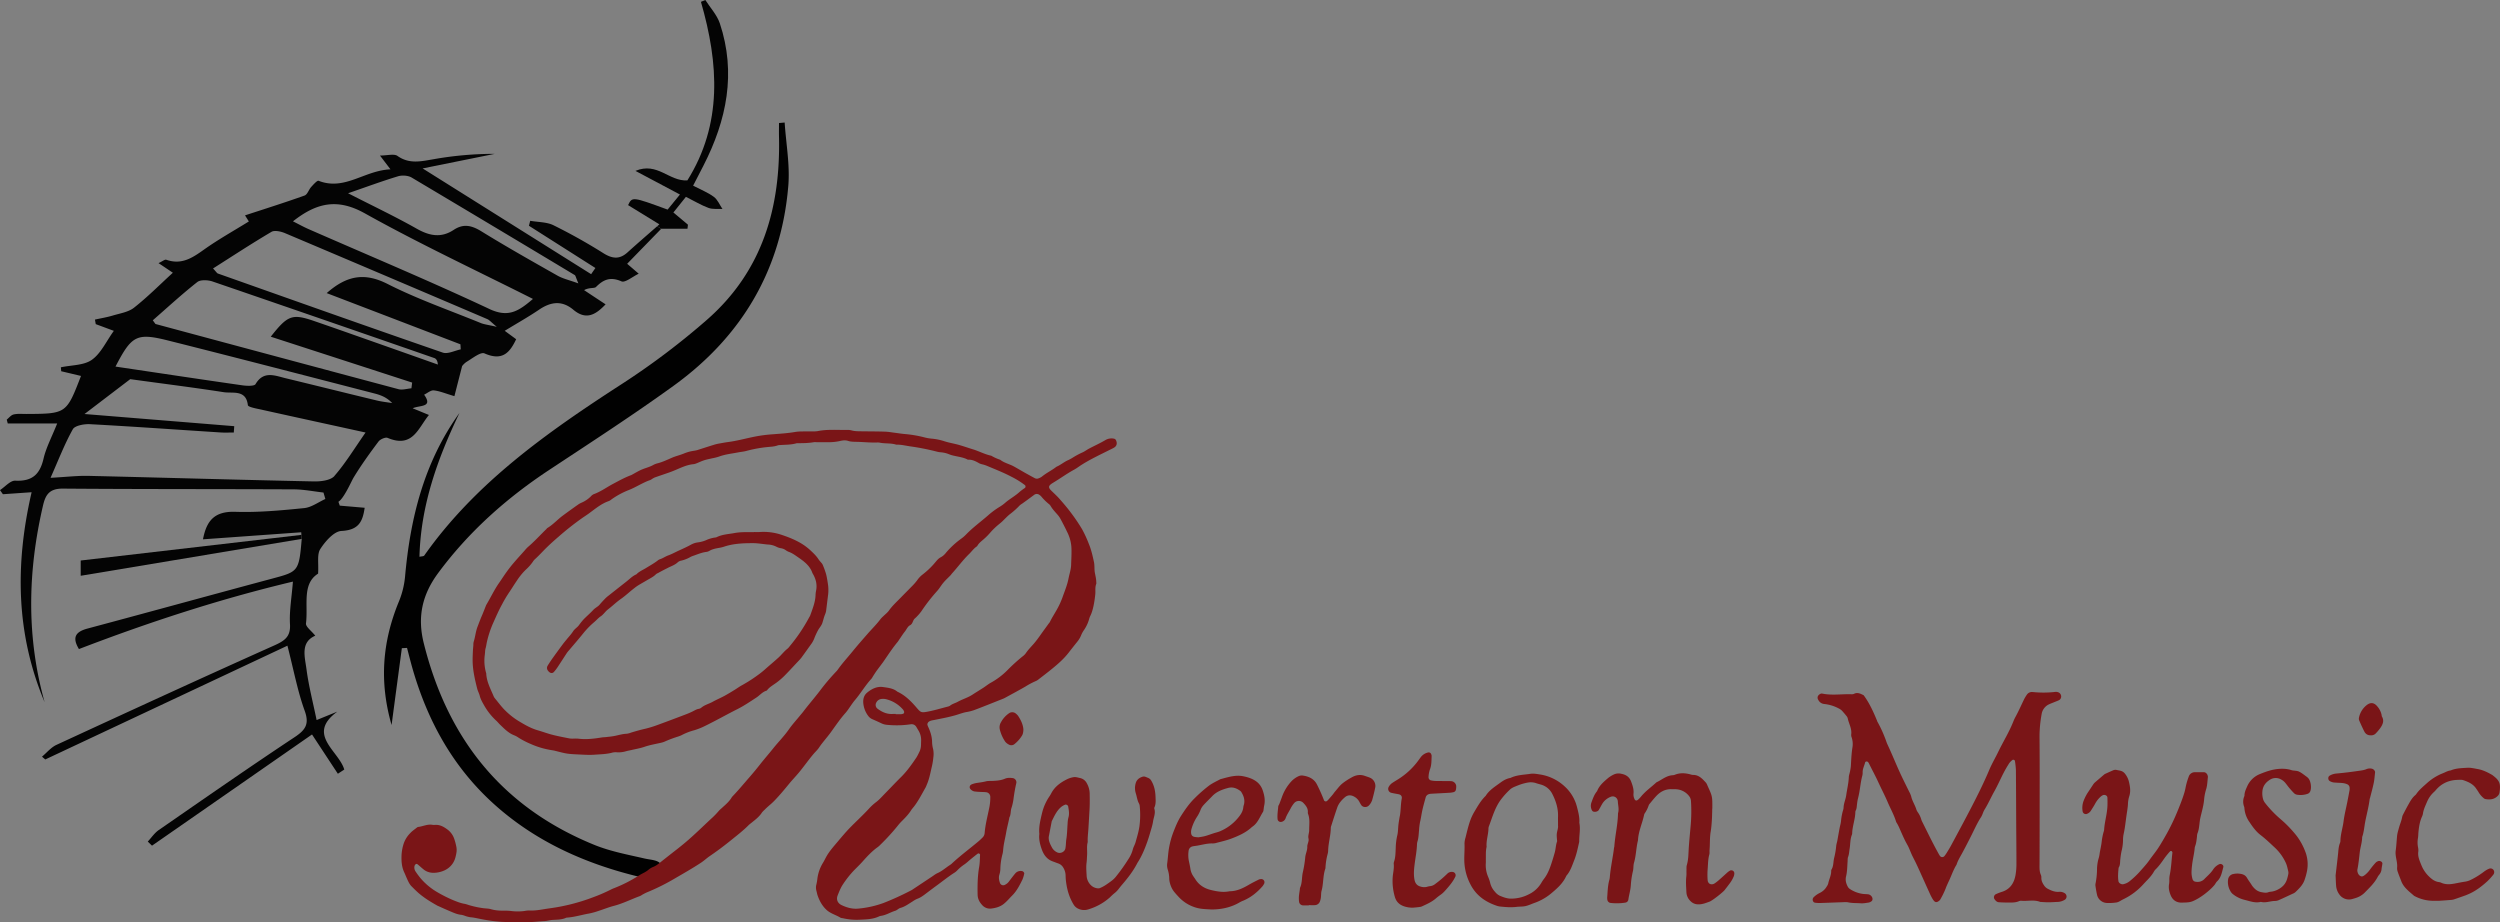
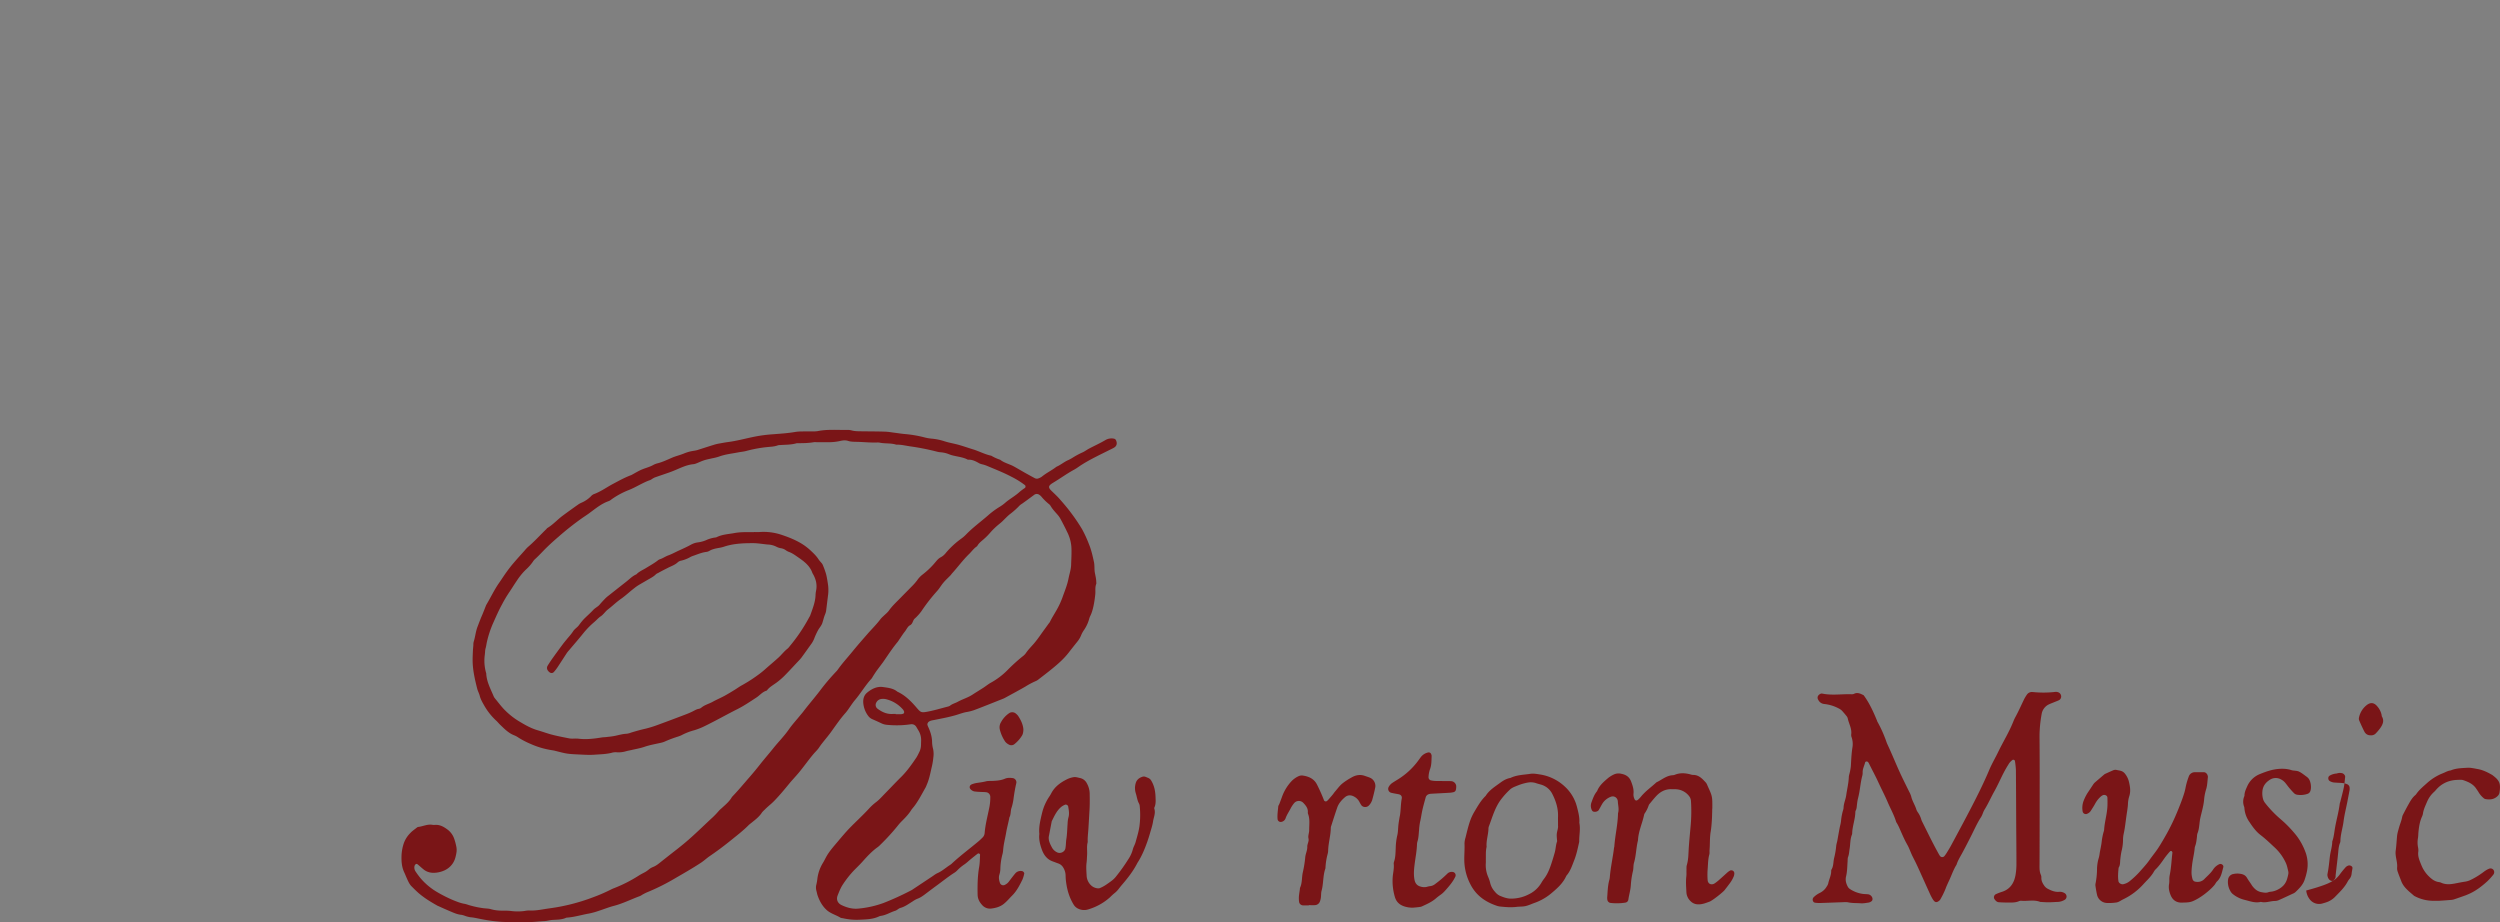
<svg xmlns="http://www.w3.org/2000/svg" id="Layer_1" data-name="Layer 1" viewBox="0 0 2839.84 1047.9">
  <rect x="0" y="0" width="2839.84" height="1047.9" fill="#808080" stroke="none" />
  <defs>
    <style>.cls-1{fill:none;}.cls-2{clip-path:url(#clip-path);}.cls-3{fill:#010101;}.cls-4{fill:#040404;}.cls-5{fill:#fff;}.cls-6{fill:#7a1517;}</style>
    <clipPath id="clip-path" transform="translate(-60.19 -73.3)">
-       <rect class="cls-1" x="60.06" y="73.3" width="896.22" height="996.71" />
-     </clipPath>
+       </clipPath>
  </defs>
  <g class="cls-2">
    <path class="cls-3" d="M951.52,212.49c1.54,23.94,6.11,48.11,4.14,71.81-7.78,93.8-51.5,170.22-130.24,227.17-46,33.26-93.78,64.19-141.24,95.55-49.07,32.39-91.82,70.64-126.3,117.27-18,24.39-23.77,49.59-16.37,79.39,26.34,106,86.59,185.59,193.63,229.27,18.13,7.42,38,11.13,57.38,15.58,9.39,2.13,22,1.47,18.83,14.19-1,4.07-16.33,8.64-23.51,6.92-63-15-120.4-40.89-167.85-84.17-46-42-74.06-93.79-90.88-151.6-2.38-8.16-4.39-16.41-6.56-24.61l-5.89.35c-3.76,28.08-7.5,56.13-11.65,87.23C490.76,847.42,494.67,802,513.15,757a98.63,98.63,0,0,0,7.11-28.16c5.91-66.55,21.39-130.16,61.85-186.43-24.85,51.75-44,104.87-45.44,163.36,2.22-.55,4.72-.42,5.44-1.41,58-82.32,139.48-139.92,224.17-194.67a843.39,843.39,0,0,0,96.81-73c63.83-55.77,83.82-128.39,82-208.19-.12-5.15,0-10.3,0-15.45,2.15-.2,4.33-.37,6.48-.55" transform="translate(-60.19 -73.3)" />
    <path class="cls-4" d="M880.94,310.69c-5.33-.31-11.14.55-15.89-1.19-8.26-3.05-15.89-7.7-25.7-12.6-4.49,5.62-8.88,11.09-14.23,17.77l16.52,13.87c-.18,1.54-.37,3.07-.53,4.62H811.29l-4.58-2.85c.81-.72,1.66-1.45,2.48-2.17l-35.53-21.83c4.65-9.67,4.65-9.67,44.9,5.08l14-17.13L782,267.41c25-10.48,38.13,12.09,59,10.81,40-63.86,35.73-132.64,15.41-202.84,1.69-.68,3.36-1.37,5-2.08,5.59,8.79,13.25,17,16.43,26.48,18.79,56.29,7.93,109.9-18.61,161.7-3.57,6.95-7.17,13.91-11.71,22.74,8.5,4.44,16.73,7.64,23.49,12.66,4.4,3.24,6.65,9.12,9.82,13.81" transform="translate(-60.19 -73.3)" />
    <path class="cls-4" d="M440,614c12.62-14.45,22.59-31,35.45-49.39-41.44-9.1-80.21-17.51-118.9-26.12-5.29-1.15-14.6-2.81-14.82-5-2-17.92-17.2-13.1-27.47-14.7C279,513.31,243.54,508.92,208.13,504L156.2,543.59q85,6.9,170.08,13.82c-.16,2.39-.35,4.79-.51,7.19-5,0-10.11.28-15.11-.06-49.42-3.16-98.83-6.72-148.27-9.39-6.59-.38-17.14,1.61-19.46,5.73-9.4,16.81-16.3,34.89-25.33,55.2,17.58-.94,30.55-2.53,43.46-2.21,85.24,2,170.48,4.52,255.72,6.3,7.9.18,19-1.24,23.26-6.13m65.64-82.89c-5.72-6.12-12.41-8.91-19.41-10.72C408.13,500.24,330,479.94,251.72,460.24c-36.35-9.16-41.9-6.06-60.33,29.47,49.13,7.31,96.55,14.49,144,21.28,5,.73,13.65,1.09,15.07-1.35,9.15-15.53,22-9.65,34.32-6.66,34.58,8.33,69.1,17,103.7,25.31,5.61,1.34,11.43,1.93,17.17,2.86m51.93-43.7c-.35-4.49-1.94-6.72-4.09-7.45q-125.88-43.75-252-87c-5.14-1.74-13.62-2.14-17.2.69-17.61,13.88-34.06,29.07-50.56,43.46,2.49,3.22,2.79,4.09,3.29,4.23q137.85,37.15,275.81,74c4.46,1.18,9.8-.59,14.72-1,.27-2.16.53-4.35.8-6.51-52.85-17.17-105.7-34.29-160.59-52.11,19.47-24.73,24.43-26.34,49.68-17.66q22.29,7.68,44.52,15.54,47.82,16.83,95.6,33.77m66.93-42.89c-6.76-5.59-8.43-7.73-10.67-8.7Q499,386.83,384,338.17c-4.61-1.95-11.88-3.57-15.42-1.51-22.37,13.17-44,27.4-66.4,41.6,3.74,3.95,4.43,5.35,5.51,5.74,85.09,30.12,170.15,60.37,255.52,89.84,5.58,1.93,13.52-2.3,20.36-3.68-.12-1.9-.24-3.83-.36-5.75l-151.9-58.16c23-20.28,43.24-23.53,69.25-10.33,33.9,17.19,70.32,29.86,105.75,44.32,3.81,1.56,8.14,2,18.23,4.32M616,424.25c21.71,10.2,33.32,2.54,49.59-11.38-65.16-32.82-129.34-62.79-190.82-97.14-31.17-17.42-54.78-12.31-81.79,9,6.72,3.36,12,6.31,17.48,8.72,68.62,30.08,137.84,59,205.54,90.78m101.16-29.08c-3-7.09-3.17-8.82-4.08-9.37Q620.57,330.17,527.83,275c-4-2.38-10.84-2.85-15.43-1.47-17.48,5.27-34.62,11.63-56.82,19.29,29.06,14.88,54.1,26.76,78.06,40.31,14.45,8.19,27.72,10.69,41.88,1.33,11.36-7.53,20.83-5,31.86,1.85,28.3,17.43,57.33,33.83,86.33,50.22,5.92,3.34,12.93,4.87,23.46,8.68m89.54-64.85,4.57,2.84c-11.56,11.85-24.55,25.22-38.69,39.75,3.8,3.26,7.61,6.52,13.12,11.26-7,3.36-15.45,10.5-19.53,8.71-12.65-5.52-20.54-2.13-29,6.39-1.87,1.84-7.55.27-13.52,3.55C731.41,408,739.2,413.17,748.1,419c-11.23,11.82-22.05,18.38-36.65,6.13-12.86-10.77-25.5-9.09-38.78-.13-12.26,8.29-25.26,15.6-39.16,24.08,5.15,3.77,8.83,6.48,13,9.56-7.15,15.13-15.57,25.11-36,16.08-4.29-1.88-13.57,5.54-20,9.42-3.61,2.21-6.17,6-5.46,5.26-3.35,13.07-5.84,22.82-8.69,33.9-10.51-3.09-16.87-5.89-23.49-6.54-3.41-.33-7.25,3.14-10.92,4.89,10.57,14.78-5,11.71-13,15.43l18.48,7.61c-12.34,15-18.4,38.07-47,26-2.42-1-8.34,1.59-10.27,4.13-10,13.31-19.74,26.84-28.34,41-2.33,3.83-10.75,23.4-17.21,27.47.51,1.45,1,2.9,1.54,4.38l28.28,2.43c-2.27,15.62-6.65,25.33-26.37,26.33-8.58.43-18.44,11.87-24,20.49-4,6.2-1.75,16-2.54,28-18.55,11.6-11.14,35.68-13.75,56.49-.48,3.81,6.14,8.43,10.54,14-17.15,7.49-11.82,23.93-9.92,38.42,2.46,18.69,7.3,37.11,11.45,57.41l23.53-9.59c-35.6,26,1.75,44.53,7.89,65.81q-3.64,2.37-7.27,4.77c-9.25-14-18.48-28.08-29.37-44.62q-91.08,63.31-181.77,126.32c-1.59-1.56-3.2-3.11-4.8-4.65,4.17-4.46,7.64-9.78,12.57-13.17C291.84,980.65,343,945.05,394.91,910.63c12.78-8.45,16.73-15.21,11.35-30.06-8-22.1-12.28-45.44-19.57-73.82L111.6,936c-1.24-1.06-2.46-2.12-3.7-3.17,5.46-4.56,10.2-10.54,16.51-13.45,82.31-38,164.71-75.93,247.54-113,12.11-5.42,18.44-10.23,17.65-24-.87-14.84,1.86-29.87,3.33-48.42C308.8,754,228.84,780.29,149.86,810.59c-7.87-13.06-4.16-19.57,9.8-23.31,70.24-18.78,140.28-38.1,210.5-56.93,29-7.77,29.65-8.09,32.77-44.91l-.58-4.51.21,0-.18-3-111.62,8c4-20.8,12.68-32,36.66-31.25,26.05.88,52.32-1.6,78.3-4.21,8.3-.82,16.06-6.76,24.06-10.36-.73-2.44-1.42-4.87-2.13-7.32-11.22-1.25-22.43-3.56-33.64-3.61-87.42-.42-174.84-.14-262.24-.85-15.32-.11-19.8,6.73-22.7,19.17-17.39,74.7-19,149.1,1.8,223.41C78.52,794,77,715.17,96.11,632.44L63.5,634.71q-1.65-2.34-3.31-4.67C66,626.24,72,619,77.6,619.31c19.86,1,28.06-7.87,32.07-25.11,2.92-12.5,9.27-24.27,15.47-39.85H69c-.38-1.46-.75-2.93-1.15-4.39,2.58-2.05,4.89-5.18,7.84-5.86,4.56-1.07,9.56-.54,14.37-.56,45.55-.24,45.55-.24,62.15-43.2L129.72,495c-.12-1.5-.26-3-.38-4.46,11.92-2.57,26.23-2.12,35.17-8.5,10.42-7.39,16.16-20.71,25-32.92-7.56-2.79-14-5.21-20.54-7.61q-.47-2.57-.93-5.17c6.71-1.5,13.56-2.59,20.11-4.56,8.29-2.5,17.89-3.93,24.23-8.92,15.27-12,29-25.88,44.17-39.75-6.16-4.13-10.23-6.88-16.27-10.92,4.43-2,7.17-4.41,8.79-3.84,17.41,6.16,29.73-2.19,42.8-11.49,15.94-11.35,33.22-21,51-32-2.09-3.32-4.18-6.64-4.34-6.92,23-7.53,45.48-14.61,67.63-22.53,3.29-1.18,4.72-6.62,7.48-9.69,2.53-2.77,6.88-7.66,8.42-7.06,29.71,11.62,51.82-11.75,81.69-13L491.83,250c8.16,0,16-2.31,19.89.43,13.46,9.54,26.77,6.13,41.13,3.71a393.23,393.23,0,0,1,69.33-6.07c-25.6,5.18-51.21,10.35-81.91,16.54L731.69,384.74c1.6-2.34,3.22-4.66,4.85-7l-75.52-48c.49-1.86,1-3.74,1.46-5.62,8.85,1.57,18.68,1.3,26.33,5A633.83,633.83,0,0,1,745.73,361c10.19,6.36,18.34,7.08,27.27-1,10.58-9.57,21.37-18.89,33.71-29.69" transform="translate(-60.19 -73.3)" />
    <path class="cls-5" d="M486.27,520.43" transform="translate(-60.19 -73.3)" />
    <path class="cls-4" d="M402.35,680.93l.58,4.52c-84.27,14-167.26,27.91-251.07,41.89V710q125.29-14.57,250.49-29.08" transform="translate(-60.19 -73.3)" />
  </g>
  <path class="cls-6" d="M1222.71,902.29c-.17,2.26-.34,4.52-1.58,6.57a37.4,37.4,0,0,1-8.49,9.62,5.55,5.55,0,0,1-6.46.6,12.63,12.63,0,0,1-4-3.13,41.94,41.94,0,0,1-6.26-14,11,11,0,0,1,1.33-8.25,28.94,28.94,0,0,1,9.08-10.14,6.31,6.31,0,0,1,7.93.43,13.19,13.19,0,0,1,2.4,2.44c2.86,4.33,5.19,8.9,5.91,14.13C1222.63,901.12,1222.66,901.69,1222.71,902.29Z" transform="translate(-60.19 -73.3)" />
  <path class="cls-6" d="M2753.1,908.55a7.41,7.41,0,0,1-7-3.95c-2.24-4.32-4.23-8.77-6.15-13.24a5.8,5.8,0,0,1,0-3.38,24.18,24.18,0,0,1,8.52-13.61c3.72-3,8-3.68,12.09,1.23a21.63,21.63,0,0,1,5,9.87,5.29,5.29,0,0,0,.3,1.69c2.81,4.68,1.1,8.87-1.56,12.79a54,54,0,0,1-5.52,6.58A7,7,0,0,1,2753.1,908.55Z" transform="translate(-60.19 -73.3)" />
  <path class="cls-6" d="M917,677.65c2,0,4,.13,6,0a63.69,63.69,0,0,1,24.71,3.08c12,4,23.65,8.87,33.16,17.81,3.39,3.18,6.69,6.26,9.17,10.21a48,48,0,0,0,3.29,4,8.4,8.4,0,0,1,1.43,2.15,98.05,98.05,0,0,1,3.8,10.53c.85,3.31,1.4,6.74,1.92,10.12a46.22,46.22,0,0,1,.45,12.91c-.82,6.26-1.53,12.53-2.34,18.8a16.57,16.57,0,0,1-1.25,4.12c-1.31,3.2-2,6.61-3.12,9.85-1,2.9-3.36,5.31-4.84,8.09a74.61,74.61,0,0,0-4.31,9.41,28.17,28.17,0,0,1-3.81,6.72c-3.52,4.9-7,9.84-10.57,14.72a43,43,0,0,1-3.4,3.87c-5.33,5.66-10.57,11.39-16,16.9a79.41,79.41,0,0,1-9.14,7.84c-3.68,2.73-7.8,4.88-10.66,8.63a1.49,1.49,0,0,1-.69.49c-4.6,1.38-7.51,5.22-11.32,7.71-7.23,4.72-14.42,9.62-22.11,13.46-9.27,4.63-18.3,9.69-27.51,14.41-3.08,1.57-6.14,3.17-9.25,4.67a75.1,75.1,0,0,1-12,4.72,66.94,66.94,0,0,0-12.89,4.87,29.08,29.08,0,0,1-5.56,2.33,136.59,136.59,0,0,0-15.32,5.8,28.94,28.94,0,0,1-5,1.43c-5.88,1.31-11.8,2.35-17.56,4.33-4.86,1.68-10,2.51-15,3.69-2,.46-4,.77-5.9,1.32a29.71,29.71,0,0,1-10.23,1.24,15.78,15.78,0,0,0-5.14.28c-6.73,1.9-13.69,1.92-20.55,2.44-6,.45-12.06,0-18.09-.28-12.71-.58-13.53-.77-26.33-4.07-1.39-.36-2.82-.6-4.24-.82a94.13,94.13,0,0,1-23.86-7.08,96.14,96.14,0,0,1-13.75-7.11,23.61,23.61,0,0,0-4.51-2.53c-6.74-2.46-11.5-7.52-16.49-12.27-1.46-1.39-2.7-3-4.17-4.37a71.43,71.43,0,0,1-13.89-17.52c-2-3.51-4-6.93-5-10.92-.7-2.77-2.19-5.35-2.89-8.12-2.53-10-4.89-20.13-5.15-30.54-.1-4,.12-8.05.28-12.07.09-2.29.36-4.58.54-6.87a14.86,14.86,0,0,1,.28-3.43c1.88-5.73,2.27-11.81,4.49-17.5,1.56-4,3-8.05,4.73-12s3.24-8,4.84-12a6.15,6.15,0,0,1,.37-.78c4.88-8.14,8.89-16.79,14.31-24.62,3-4.26,5.75-8.63,8.79-12.81q4-5.57,8.52-10.81c3.89-4.59,8-9,12-13.53a37.34,37.34,0,0,1,3.53-3.79c7.46-6.34,14-13.63,21-20.4.41-.39.69-1,1.16-1.26,6.5-3.84,11.45-9.57,17.43-14s12.08-8.79,18.18-13.1a29,29,0,0,1,3.81-1.94,34.22,34.22,0,0,0,9.92-6.8,9.64,9.64,0,0,1,3.38-2.62c7.93-2.81,14.65-7.86,22-11.73,6.62-3.49,13.13-7.17,20.17-9.76a6.13,6.13,0,0,0,.79-.35c4-2.15,8-4.66,12.21-6.37,4-1.61,8.19-2.64,12-4.7a20.43,20.43,0,0,1,4.77-2c5.91-1.43,11.37-4.08,16.88-6.46,4.26-1.85,8.73-2.87,13-4.55a46.64,46.64,0,0,1,12.44-3.44,25.26,25.26,0,0,0,5-1.25c6-1.89,12-3.87,18.1-5.73a53.32,53.32,0,0,1,5.89-1.31c3.11-.57,6.22-1.15,9.35-1.56,10-1.31,19.73-4,29.58-6a160.58,160.58,0,0,1,19.65-2.7c9.17-.73,18.36-1.23,27.45-2.83a46.34,46.34,0,0,1,6.88-.49c4-.09,8.06,0,12.09-.09a32.75,32.75,0,0,0,6-.28c11.13-2.27,22.38-1.18,33.58-1.38a17.65,17.65,0,0,1,5.13.57c3.68,1,7.41.94,11.15,1,8.92.13,17.85.1,26.77.4,4,.13,8,.9,12,1.39,3.13.4,6.26.9,9.4,1.22a136,136,0,0,1,23.78,4,49.55,49.55,0,0,0,8.51,1.4,64.82,64.82,0,0,1,13.5,2.81c4.09,1.36,8.31,2.17,12.51,3.15,6.71,1.55,13.2,4,19.82,6,7.17,2.14,13.78,5.84,21.16,7.36a50.21,50.21,0,0,0,10.15,4.61c4.58,3.63,10.38,4.76,15.42,7.53s9.94,5.77,15,8.53c3,1.66,6,3.35,9.06,4.93a4.94,4.94,0,0,0,4.2.06,14.67,14.67,0,0,0,3.81-2c5.11-4.23,11.19-7,16.39-11.11,4.77-2,8.7-5.56,13.48-7.61a46.2,46.2,0,0,0,5.29-2.91,86.07,86.07,0,0,1,10.63-5.7c2.63-1.11,4.94-2.95,7.47-4.3,6.34-3.38,12.92-6.28,19.11-10a13.71,13.71,0,0,1,9.21-1.42,3.26,3.26,0,0,1,2.57,2.06c1.51,3.46.68,6.4-2.37,8.19-1.48.87-3.06,1.59-4.6,2.36-10.77,5.42-21.71,10.51-31.94,16.94-2.93,1.83-5.65,4-8.68,5.65-8.36,4.51-16,10.17-24.14,15l-.73.46c-4.63,3-4.81,4.82-.89,8.66,3.08,3,6.3,5.93,9.14,9.16,4.55,5.19,9.06,10.43,13.16,16a198.66,198.66,0,0,1,12.53,18.62,137.34,137.34,0,0,1,7.56,16.43c2.76,6.66,4.34,13.71,5.84,20.73.84,3.9.27,8.08,1,12,.67,3.67,1.63,7.27,1.61,11a4.65,4.65,0,0,1,0,1.71c-1.62,3.87-.72,8-1.14,11.92-.63,6.16-2.2,18.12-5.91,25a17.91,17.91,0,0,0-1.12,3.26,42.12,42.12,0,0,1-5.86,12.38,29.13,29.13,0,0,0-3.27,6.07,28.52,28.52,0,0,1-4.47,7.32q-4.86,6.06-9.62,12.2c-5.33,6.85-11.77,12.58-18.44,18-5.34,4.38-10.85,8.56-16.31,12.78a12.37,12.37,0,0,1-3,1.67,87.06,87.06,0,0,0-11.4,6.08c-7.72,4.45-15.59,8.64-23.41,12.92a21.67,21.67,0,0,1-2.35,1.07c-10.16,4-20.3,8.13-30.51,12a49.93,49.93,0,0,1-9.93,2.81c-4.31.68-8.32,2.28-12.44,3.5-8,2.39-16.22,3.88-24.4,5.53-2.24.45-4.56.67-6.56,2-1.09.71-2,2.56-1.62,3.72a13.49,13.49,0,0,0,.56,1.62c2.71,5.77,4.68,11.69,4.7,18.2a32.81,32.81,0,0,0,1.17,7.66,27.31,27.31,0,0,1,.24,9.45,78.08,78.08,0,0,1-1.64,10.21c-1.68,7-2.85,14.1-5.79,20.73a34.28,34.28,0,0,1-1.35,3.17c-4.88,8.45-9.12,17.3-15.68,24.69-3,5-6.9,9.17-11,13.21a57.06,57.06,0,0,0-5.17,5.81,240.29,240.29,0,0,1-19.18,21,24.28,24.28,0,0,1-3.18,2.91c-6.88,4.84-12.44,11-18,17.21-2.89,3.18-6,6.15-9,9.2a112.53,112.53,0,0,0-12.35,15.51c-2.81,4.06-4.6,8.64-6.38,13.18s0,8.75,4.43,10.87c6,2.9,12.4,4.69,19.2,4a112.53,112.53,0,0,0,28.54-6.39,322.35,322.35,0,0,0,32.14-14.73,8,8,0,0,0,.71-.48l23.72-15.77a27.15,27.15,0,0,1,4.36-2.77c5.39-2.27,9.64-6.25,14.47-9.35a14.87,14.87,0,0,0,2.06-1.56c9.67-9.06,20.34-16.9,30.46-25.41,1.54-1.29,3-2.73,4.41-4.13a8.2,8.2,0,0,0,2.52-5.35c.76-9.5,3.25-18.68,5.1-28a56.69,56.69,0,0,0,1.3-12.85,5.29,5.29,0,0,0-4.64-5.39c-2-.26-4-.2-6-.33a66.21,66.21,0,0,1-7.73-.62,8.67,8.67,0,0,1-3.67-2.07c-2.31-2-1.59-5.11,1.32-6.08a29.52,29.52,0,0,1,5-1.39c3.7-.53,7.39-1,11-1.93,2.2-.54,4.58-.32,6.88-.42,4.89-.21,9.74-.49,14.36-2.48,3-1.28,6.18-1.15,9.35-.67a4.87,4.87,0,0,1,3.79,5c-.09.57-.22,1.13-.34,1.69-1.15,5-2,10.13-2.74,15.27a61,61,0,0,1-2.48,11.81c-1.22,3.51-.52,7.49-2.43,10.88-1,5.66-2.64,11.21-3.59,16.86-1.14,6.8-3,13.48-3.49,20.4a25.33,25.33,0,0,1-.93,5.09,71.24,71.24,0,0,0-2.2,15.36,23.78,23.78,0,0,1-1,6.79c-1.2,3.43-.6,6.82.61,10.13a3.93,3.93,0,0,0,5,2.15,12.4,12.4,0,0,0,5.3-4.27c2.3-3,4.51-6,6.92-8.84a8,8,0,0,1,7.77-2.73c1.39.21,2.79,1.83,2.47,3a35.86,35.86,0,0,1-2,6.59c-3.18,6.46-6.4,12.89-11.6,18.09-3.26,3.25-6.14,6.84-9.81,9.71-4.28,3.33-9.27,4.59-14.41,5.19a11.68,11.68,0,0,1-10-4.1c-3-3.23-5-7-5.1-11.57-.23-10.65-.07-21.26,1.78-31.82.79-4.5.73-9.16,1-13.75,0-.42-.55-1-1-1.25a1.8,1.8,0,0,0-1.57,0c-2.73,2.08-5.41,4.24-8.08,6.42-2.45,2-4.72,4.26-7.34,6a51.29,51.29,0,0,0-7.91,6.63,15.44,15.44,0,0,1-2.59,2.27c-6.84,4.29-13.13,9.34-19.62,14.11q-6.62,4.85-13.13,9.8c-3.21,2.44-6.38,4.87-10.29,6.21a30.19,30.19,0,0,0-5.23,3c-4.41,2.67-8.49,5.87-13.65,7.26-2.14.57-3.86,2.64-6,3.29-5.5,1.66-10.4,5-16.2,5.75a8.6,8.6,0,0,0-2.46.78c-6.73,3.11-14,3.25-21.15,3.58a70.06,70.06,0,0,1-19.73-1.69,8.61,8.61,0,0,1-2.52-.52c-5.12-3.19-11.21-4.65-15.77-8.77-5-4.55-8.16-10.35-10.35-16.69-.56-1.62-.81-3.36-1.27-5a13.6,13.6,0,0,1,0-7.64,59.31,59.31,0,0,0,1.12-6.81,44.87,44.87,0,0,1,6-17c1.53-2.44,2.74-5,4.13-7.53,3.53-6.33,8.42-11.65,13-17.14,2.41-2.86,4.82-5.72,7.28-8.54,1.89-2.16,3.82-4.31,5.81-6.37,7.41-7.66,15.33-14.81,22.53-22.68a63.12,63.12,0,0,1,8.28-7.5c3.39-2.61,6.26-5.91,9.28-9,6.24-6.37,12.34-12.88,18.67-19.14,6.81-6.73,12.25-14.5,17.57-22.38a57.67,57.67,0,0,0,2.8-5.35,18.94,18.94,0,0,0,2.31-9.11c0-1.44.09-2.88.12-4.32a20.67,20.67,0,0,0-2.94-11.55c-.74-1.23-1.48-2.47-2.19-3.72-1.59-2.79-3.73-4-7.12-3.46a109,109,0,0,1-25.84.62,18.39,18.39,0,0,1-6.66-1.61c-3.64-1.73-7.31-3.38-11-5a11.53,11.53,0,0,1-4.56-3.86,28.44,28.44,0,0,1-5.2-12.66c-.81-5.08.08-10.09,4.13-13.46,5.16-4.3,11.28-7.41,18.21-6.38,5.59.83,11.52,1.35,16.21,5.27,8.86,4.08,15.55,10.85,21.74,18.08,4.8,5.59,5.41,5.93,12.49,4.6,7.94-1.49,15.63-3.87,23.44-5.85a6.66,6.66,0,0,0,2.32-1.08c2.56-2,5.72-2.71,8.44-4.21,5.53-3.06,11.7-4.76,17-8.26,4.07-2.69,8.26-5.18,12.35-7.83,2.89-1.87,5.56-4.12,8.57-5.76a83,83,0,0,0,18.51-14,201.87,201.87,0,0,1,17.24-15.69,16.52,16.52,0,0,0,3.69-3.58c2.59-3.86,5.82-7.14,8.86-10.59,4.58-5.2,8.29-11,12.41-16.58,1.72-2.31,3.38-4.66,5.08-7a9.59,9.59,0,0,0,1.05-1.37c2.47-5.19,5.72-10,8.43-15a90.26,90.26,0,0,0,5.74-12.54c2.57-7.29,5.62-14.46,7.07-22.11,1-5.07,2.76-10,2.92-15.22.21-6.89.69-13.77.28-20.66a44.55,44.55,0,0,0-4.66-16.53c-2.46-5.19-5.12-10.3-7.84-15.37a26.77,26.77,0,0,0-3.53-4.89c-2.65-3-5.45-5.93-7.49-9.45a7.16,7.16,0,0,0-1.67-2,59.72,59.72,0,0,1-9.19-9.07,12.27,12.27,0,0,0-2-1.66,4.82,4.82,0,0,0-5.64-.15c-3,2.2-6,4.44-9,6.64-1.63,1.19-3.27,2.35-4.91,3.53a18.79,18.79,0,0,0-2.77,2,84.71,84.71,0,0,1-10.16,9.21c-3.66,2.73-6.73,6.24-10.09,9.38-1.05,1-2.21,1.84-3.3,2.78a85.83,85.83,0,0,0-9.91,9.54,71.33,71.33,0,0,1-7.29,7.36c-2.56,2.29-5.4,4.27-7.17,7.34a4,4,0,0,1-1.19,1.24c-3.33,2.35-5.63,5.71-8.5,8.49-7,6.81-12.74,14.79-19.33,22-.58.63-1,1.43-1.58,2-2.79,2.9-5.83,5.6-8.38,8.7-2.37,2.87-4.22,6.14-6.73,9a201.38,201.38,0,0,0-18,23.1,47.11,47.11,0,0,1-4.42,5.29,29.28,29.28,0,0,1-3.07,3c-2.45,2.07-2.17,6-5.36,7.63-2.9,1.53-4,4.81-6,7.27s-3.66,5.16-5.47,7.76c-1,1.42-1.85,2.92-2.94,4.25-5.51,6.67-10.26,13.87-15.12,21-2.75,4-5.85,7.84-8.71,11.8-1.5,2.09-2.84,4.31-4.24,6.48a16.11,16.11,0,0,1-1.38,2.18c-7.06,7.62-12.24,16.69-19,24.59-2.23,2.62-4.07,5.57-6.1,8.37a66.16,66.16,0,0,1-4.08,5.56c-6.39,7.07-11.66,15-17.23,22.67-4.23,5.82-9.17,11.06-13.16,17.07-1.73,2.61-4.13,4.76-6.17,7.17-5.94,7-11.19,14.62-17.11,21.69-3.51,4.19-7.31,8.11-10.77,12.34-5.65,6.89-11.32,13.76-17.61,20.11-3.24,3.27-7,6-10.12,9.31a24.12,24.12,0,0,0-3,3.06c-3.18,5-7.79,8.4-12.27,12a37.94,37.94,0,0,0-3.29,2.77c-6.1,6.15-13,11.41-19.68,16.83-7.83,6.32-15.85,12.37-24.16,18-3.33,2.27-6.28,5.08-9.62,7.31-10.31,6.84-21.11,12.88-31.77,19.12a240.34,240.34,0,0,1-30.16,14.85,58.74,58.74,0,0,0-5.34,2.77,18.07,18.07,0,0,1-2.24,1.3c-10,3.62-19.45,8.54-29.82,11.21-5.83,1.51-11.45,3.83-17.21,5.66a81.93,81.93,0,0,1-10.8,3c-8.21,1.43-16.22,3.94-24.57,4.62a5,5,0,0,0-1.7.27c-4.87,2.2-10.07,2.07-15.24,2.39-3.14.2-6.24,1.19-9.37,1.36-8,.45-16,1.51-24.12,1.25s-16.11,0-24.17-.39a178,178,0,0,1-22.24-2.9c-4.53-.81-9-2-13.6-2.36a31.5,31.5,0,0,1-5.84-1.49,23.46,23.46,0,0,0-4.11-1.22c-5-.39-9.42-2.56-13.91-4.45-4.25-1.78-8.43-3.71-12.63-5.58-.27-.12-.55-.19-.8-.33-7.78-4.37-15.39-9-22.11-14.93-2.58-2.28-5-4.78-7.42-7.19s-3.83-5.74-5.23-8.87c-1.06-2.35-2-4.75-3.1-7.1-2.74-5.86-3.19-12.25-3-18.59a49.68,49.68,0,0,1,2.94-15.21,31.78,31.78,0,0,1,7.09-10.73c2.13-2.3,4.83-4.07,7.31-6.05a3.31,3.31,0,0,1,1.5-.81c5.4-.59,10.47-3.38,16.11-2.46a10.15,10.15,0,0,0,2.58.15c6.24-.64,11.15,2.48,15.66,6a22.49,22.49,0,0,1,7,10.72,64.84,64.84,0,0,1,2.14,8.36,19.14,19.14,0,0,1,.22,5.13,40.6,40.6,0,0,1-.93,5.09c-2.42,11.68-11.44,17.58-21.91,18.9-5.28.66-10.36-.17-14.66-3.65-2.23-1.81-4.34-3.76-6.55-5.59-.66-.54-1.59-1-2.36-.35a4.14,4.14,0,0,0-1.36,2,7.93,7.93,0,0,0,1.38,6.57,81.16,81.16,0,0,0,6.23,8.26,73.6,73.6,0,0,0,18.66,15.19,152.81,152.81,0,0,0,17.73,8.88c4.28,1.7,8.52,3.47,13.13,4.17a34.16,34.16,0,0,1,4.13,1.22,103.05,103.05,0,0,0,17.71,3.79c2.57.28,5.25.26,7.7,1,5.62,1.67,11.32,1.82,17.1,1.71a56.51,56.51,0,0,1,6.87.48,57.4,57.4,0,0,0,14.64-.17,24.22,24.22,0,0,1,5.14-.51c7.84.45,15.42-1.46,23.09-2.46a220.89,220.89,0,0,0,48.41-12.22,186.7,186.7,0,0,0,21.37-9.21c1.28-.66,2.62-1.19,4-1.72A159.72,159.72,0,0,0,785,1068.42c2.18-1.39,4.46-2.65,6.76-3.82a27.78,27.78,0,0,0,5-3.27,18.54,18.54,0,0,1,5.1-3.13c3.33-1.25,6-3.37,8.69-5.54,6.28-5,12.67-10,19-14.94,3.16-2.5,6.31-5,9.38-7.62,9.89-8.36,19.11-17.45,28.56-26.29a90.55,90.55,0,0,0,9.06-9.21,29.21,29.21,0,0,1,3.12-3c4.23-3.89,8.75-7.51,11.73-12.57a7.34,7.34,0,0,1,1.1-1.33c6.58-6.86,12.62-14.19,18.87-21.35q6.26-7.15,12.1-14.61c4.8-6.11,9.93-11.95,14.77-18,5.91-7.42,12.64-14.12,18.09-21.94,3.94-5.64,8.66-10.74,13-16.09,1.09-1.33,2.25-2.63,3.29-4,6.07-8,12.74-15.6,18.83-23.61a252.08,252.08,0,0,1,18.35-21.73,17.54,17.54,0,0,0,1.72-1.94c5.29-7.56,11.58-14.31,17.37-21.46,5.25-6.48,10.79-12.72,16.24-19,5.07-5.88,10.71-11.26,15.34-17.53a29.06,29.06,0,0,1,3-3.06c2.24-2.23,4.86-4.18,6.65-6.72,3.69-5.23,8.37-9.46,12.78-14s8.93-9,13.33-13.55a57.06,57.06,0,0,0,5.68-6.47,29.34,29.34,0,0,1,6.48-6.86,90.73,90.73,0,0,0,14.82-14.43c1.68-2,3.36-3.93,5.78-5.1a18.76,18.76,0,0,0,5.8-5.1,98.28,98.28,0,0,1,17.67-16.23,38.63,38.63,0,0,0,5.2-4.54c7.62-7.88,16.5-14.3,24.73-21.47a92.32,92.32,0,0,1,13.86-10.2,45.44,45.44,0,0,0,6.2-4.63c5-4.27,10.94-7.37,15.8-11.9a69.18,69.18,0,0,1,6.2-4.61,2.27,2.27,0,0,0,.15-3.09,95.76,95.76,0,0,0-15.28-9.54c-9.15-4.85-18.82-8.59-28.35-12.62A41.51,41.51,0,0,0,1177,601a21.07,21.07,0,0,1-4.11-1.24c-4-2.25-8-4.55-12.91-4.25a1.65,1.65,0,0,1-.82-.24c-4.67-2.46-9.86-3-14.9-4.2a32.47,32.47,0,0,1-5.8-1.68,30.83,30.83,0,0,0-10-2.34,24.68,24.68,0,0,1-4.24-.77,277.11,277.11,0,0,0-30.48-6c-5.12-.74-10.16-2.07-15.4-1.84-6.11-2-12.6-1-18.8-2.3a11.15,11.15,0,0,0-2.58-.2c-7.78.32-15.52-.55-23.29-.73-3.44-.09-6.84,0-10.23-1.1-3-1-6.33-.53-9.4.22a59.67,59.67,0,0,1-14.59,1.25c-4,0-8.06,0-12.09,0a14.93,14.93,0,0,0-2.59,0c-6.26,1.13-12.58,1.16-18.9,1.15a3.07,3.07,0,0,0-.86.08c-6.15,1.86-12.54,1.58-18.84,2.07a9,9,0,0,0-2.56.34c-3.83,1.47-7.88,1.5-11.88,1.93a148,148,0,0,0-23.7,4.37c-3,.83-6.23,1.06-9.32,1.67-7.33,1.44-14.8,2.14-21.87,4.81a61.08,61.08,0,0,1-7.51,1.88c-3.08.74-6.21,1.27-9.21,2.24s-5.85,2.37-8.79,3.52a12.65,12.65,0,0,1-3.32.93c-8.21.74-15.38,4.58-22.83,7.59q-2.79,1.13-5.63,2.12c-5.16,1.8-10.34,3.52-15.49,5.35a19.75,19.75,0,0,0-3,1.62,13.35,13.35,0,0,1-2.2,1.34c-8.49,2.87-15.9,8-24.23,11.29a91.66,91.66,0,0,0-19.73,10.62,12.23,12.23,0,0,1-2.88,1.89c-8.64,2.91-15.47,8.73-22.66,14-2.55,1.87-5.22,3.56-7.82,5.36a324.81,324.81,0,0,0-27.09,21.41c-4.14,3.56-8.22,7.19-12.17,11-5,4.75-9.52,10-14.68,14.58a13.75,13.75,0,0,0-2.14,2.7,51.49,51.49,0,0,1-8,9,74.23,74.23,0,0,0-10.32,12.71c-3.1,4.5-5.9,9.2-9,13.68a144.9,144.9,0,0,0-7.44,12.59c-3.79,6.79-6.86,13.91-10.05,21a116.5,116.5,0,0,0-7.72,23.75,47.56,47.56,0,0,1-1,5.08c-.82,2.51-.67,5.09-1,7.62a50.05,50.05,0,0,0,1.59,21.33c.38,9.48,4.93,17.61,8.45,26.08a8.88,8.88,0,0,0,1.34,2.2c3.86,4.65,7.42,9.62,11.72,13.82A83,83,0,0,0,648.72,892c7.14,4.33,14.32,8.59,22.45,10.91,5.53,1.58,10.94,3.64,16.51,5.06,6.4,1.64,12.91,2.85,19.39,4.15a23.73,23.73,0,0,0,4.31.21,49.65,49.65,0,0,1,5.18,0c9.24,1.24,18.35.11,27.45-1.37,1.42-.23,2.87-.18,4.3-.35,3.42-.41,6.88-.69,10.25-1.37,4.51-.92,8.91-2.3,13.57-2.45a20.49,20.49,0,0,0,5-1.34c5.23-1.59,10.48-3.09,15.83-4.29a115.44,115.44,0,0,0,14-4.29c10.82-3.93,21.57-8,32.33-12.1,2.68-1,5.33-2.17,7.9-3.44,2.06-1,4-2.31,6.29-2.74a6.78,6.78,0,0,0,3.18-1.26c3.78-3.31,8.7-4.4,13-6.79s8.79-4.27,13.1-6.58c4-2.17,8-4.57,11.89-7,2.7-1.63,5.24-3.56,8-5.06a169.61,169.61,0,0,0,21.6-14.14c3-2.25,5.69-4.82,8.52-7.26,3.91-3.38,7.86-6.71,11.68-10.19,3.61-3.29,6.53-7.28,10.45-10.28a14.88,14.88,0,0,0,2.28-2.58,191.68,191.68,0,0,0,22.17-32.84,17.86,17.86,0,0,0,1.23-2.27c2.56-7.32,5.57-14.52,6-22.41a32.81,32.81,0,0,1,.52-5.15c1.59-7.14,0-13.67-3.65-19.83a4,4,0,0,1-.43-.75c-2.86-8.47-9.68-13.35-16.57-18.1-3.29-2.28-6.56-4.66-10.45-6a17,17,0,0,1-3.72-2.16,13.27,13.27,0,0,0-4.79-1.85,16.54,16.54,0,0,1-4.9-1.51,23.09,23.09,0,0,0-9.89-2.71c-5.74-.46-11.46-1.59-17.19-1.58-10.92,0-21.87.4-32.43,3.86a35.82,35.82,0,0,1-5,1.31c-4.25.75-8.51,1.42-12.31,3.71a8.52,8.52,0,0,1-3.27,1.07c-4.9.62-9.41,2.49-14,4.15a23,23,0,0,0-4,1.6,38.14,38.14,0,0,1-10.39,4.14,8.48,8.48,0,0,0-3.87,1.75c-3.2,3.13-7.39,4.44-11.19,6.38s-7.66,3.86-11.4,6a9.18,9.18,0,0,0-2.25,1.24c-2.82,3-6.53,4.67-10,6.74s-7,4-10.39,6.08a50.83,50.83,0,0,0-4.16,3c-5.27,4-10,8.6-15.45,12.4-5.18,3.6-9.7,8.11-14.73,11.95-3,2.29-4.87,5.6-8.07,7.71-2.6,1.71-4.67,4.23-7.07,6.28a93.91,93.91,0,0,0-12.65,12.88c-5.2,6.52-10.71,12.79-16.08,19.18a36.18,36.18,0,0,0-2.72,3.35c-3.48,5.27-6.86,10.62-10.36,15.89a52.62,52.62,0,0,1-4.17,5.47c-1.68,2-4,1.8-6-.22-2.2-2.18-2.64-4.55-1.11-7,1.68-2.68,3.41-5.34,5.25-7.92q5.76-8.05,11.66-16c1.36-1.85,2.87-3.6,4.31-5.39,2.54-3.13,5.36-6.08,7.52-9.45,1.78-2.76,4.61-4.31,6.53-6.81A76.29,76.29,0,0,1,723,777c3.59-3.72,7.59-7.06,11.09-10.86,2.19-2.38,5.27-3.64,7.24-6s4.19-4.73,6.39-7a34.79,34.79,0,0,1,3.23-2.83q10.49-8.29,21-16.55c3.59-2.82,6.75-6.23,11.1-8,3-3.24,7.1-4.84,10.75-7.09,4.64-2.86,9.42-5.48,13.74-8.85a7.13,7.13,0,0,1,2.23-1.25c3.34-1,6.19-3.17,9.37-4.31,4.36-1.56,8.33-3.82,12.5-5.71,4.44-2,8.9-4.05,13.18-6.37a21.9,21.9,0,0,1,8.1-2.76,34.87,34.87,0,0,0,10.72-3.14,39.58,39.58,0,0,1,6.6-2c1.39-.37,3-.27,4.21-.88,6.35-3.12,13.35-3.34,20.1-4.6,6.53-1.21,13.19-1.07,19.82-1H917ZM1077.7,884.3v.31c2,0,4,0,6,0a13.9,13.9,0,0,0,2.49-.55,2.08,2.08,0,0,0,1.07-2.09,8.35,8.35,0,0,0-1-2.29,37.22,37.22,0,0,0-20.12-12.26,15.21,15.21,0,0,0-4.27-.18,7.45,7.45,0,0,0-6.2,4,5.38,5.38,0,0,0,1.2,7c4.91,3.7,10.25,6.25,16.57,6.12C1074.84,884.27,1076.27,884.3,1077.7,884.3Z" transform="translate(-60.19 -73.3)" />
  <path class="cls-6" d="M2177.2,863.05c6.55,8.91,10.92,18.6,15,28.46a11.93,11.93,0,0,0,.62,1.61,139.3,139.3,0,0,1,8.72,18.75c1,2.4,1.67,4.91,2.76,7.21,4.9,10.41,9.16,21.11,13.94,31.56,3.35,7.32,7,14.48,10.52,21.73a27.8,27.8,0,0,1,2.4,5.54c1.22,5.4,4.46,10,6,15.24a12.36,12.36,0,0,0,1.65,3,26.53,26.53,0,0,1,3.74,7.74,16.65,16.65,0,0,0,1.32,3.19c6.18,12.34,12.15,24.79,18.92,36.83.29.5.6,1,.91,1.46a3.23,3.23,0,0,0,5.15.46,38.69,38.69,0,0,0,2.52-3.5c1.81-2.95,3.65-5.87,5.28-8.92,7.88-14.7,15.84-29.36,23.48-44.19,7-13.55,13.76-27.2,19.69-41.26,3-7.14,7-13.86,10.35-20.83,5.64-11.63,12.53-22.65,17.23-34.75A49.54,49.54,0,0,1,2350,887c3.13-5.83,5.85-11.85,8.68-17.82a44.62,44.62,0,0,1,3.87-6.71,7,7,0,0,1,6.74-3.06,118.74,118.74,0,0,0,25.84-.18,6.74,6.74,0,0,1,2.55.3,5.06,5.06,0,0,1,3.82,4.21,4.67,4.67,0,0,1-2.6,5c-2.1,1-4.26,1.75-6.39,2.63-1.59.66-3.22,1.26-4.76,2a14.72,14.72,0,0,0-8.41,11.22,141.91,141.91,0,0,0-2.35,28.29c.26,29.08.12,58.16.1,87.23q0,27.21-.12,54.41c0,4.31-.32,8.63,1.59,12.73a8.36,8.36,0,0,1,.48,3.4c0,3.34,1.43,6.05,3.29,8.72a11.52,11.52,0,0,0,4.51,3.8c3.91,2,7.82,3.56,12.35,3.18a10.1,10.1,0,0,1,6.57,1.71,4.39,4.39,0,0,1,0,7.25,17.29,17.29,0,0,1-8.15,2.53c-3.45.06-6.9.41-10.35.41-3.16,0-6.32-.27-9.48-.42-7-2.79-14.24-.7-21.34-1.3a5.29,5.29,0,0,0-2.54.34c-4.37,2-9,1.62-13.59,1.65-3.16,0-6.32-.12-9.48-.32-2.18-.14-3.63-1.56-4.84-3.25a3.93,3.93,0,0,1,1.32-5.89,54.07,54.07,0,0,1,6.42-2.52c9.78-2.86,14.37-10.06,16-19.45a75.11,75.11,0,0,0,1-12.89c0-14.39-.17-28.78-.25-43.17-.11-21-.15-42-.34-63.05a94.22,94.22,0,0,0-1.11-10.27c-.14-1.07-2-1.85-2.74-1.16a18.7,18.7,0,0,0-3.66,3.55c-2.32,3.63-4.53,7.36-6.5,11.19-3.56,6.89-6.64,14-10.42,20.78-3.93,7-7.13,14.44-11.43,21.27a29.45,29.45,0,0,0-1.76,3.92,26.12,26.12,0,0,1-1.78,3.91c-4.47,6.74-7.67,14.14-11.3,21.32-3.5,6.93-7,13.85-10.76,20.67-2.21,4-4.62,8-6,12.41-3.57,5.62-5.61,12-8.4,17.93-1.45,3.12-2.93,6.19-4.11,9.46a93.68,93.68,0,0,1-6.09,12.35,7.69,7.69,0,0,1-2.6,2.18,3.14,3.14,0,0,1-3.94-.39,12.84,12.84,0,0,1-1.65-2,54.56,54.56,0,0,1-2.89-5.31c-3.94-8.63-7.81-17.29-11.72-25.94-1.42-3.14-2.83-6.28-4.32-9.39-1.36-2.86-2.83-5.66-4.24-8.49-2.18-4.38-3.64-9.06-6.08-13.34s-4.44-8.7-6.43-13.16c-1.87-4.2-3.49-8.51-6.06-12.37-2.35-8-6.56-15.28-9.81-22.94s-7.18-15-10.64-22.61c-3.23-7.06-7-13.87-10.4-20.83-.51-1-1.07-2.09-2.27-2.41a3,3,0,0,0-1.57.28,1,1,0,0,0-.55.62c-.94,3.88-3,7.48-2.87,11.62a12.35,12.35,0,0,1-.35,3.43c-2.31,8.62-2.63,17.62-5,26.22a49.79,49.79,0,0,0-1,6c-.38,2.55-.24,5.19-1.53,7.57a3.78,3.78,0,0,0-.42,1.66c-.13,8.12-3.29,15.78-3.58,23.87a5.06,5.06,0,0,1-.23,1.71c-2.2,5.15-1.77,10.75-2.68,16.12-.52,3.1-.55,6.24-1.73,9.27-.6,1.54-.47,3.39-.58,5.1-.39,5.74-.4,11.49-1.75,17.15-1,4.08,0,8,2,11.64a7.15,7.15,0,0,0,2.28,2.51,34.86,34.86,0,0,0,15.2,5.69c1.71.17,3.45.17,5.17.35a5.9,5.9,0,0,1,5.17,4c.52,1.28.23,3.17-.87,3.89a8.3,8.3,0,0,1-3,1.51c-3.13.46-6.32,1.09-9.43.85-4.58-.35-9.19-.06-13.75-1-2.48-.54-5.16-.25-7.74-.17-8.34.26-16.68.62-25,.87a34.11,34.11,0,0,1-5.15-.35,3,3,0,0,1-2.52-2.1,3.75,3.75,0,0,1,.75-4,25.91,25.91,0,0,1,7-5,18.13,18.13,0,0,0,8.08-7.54,10.18,10.18,0,0,0,1.52-3.06c.94-4.79,3.44-9.21,3.41-14.23a3.34,3.34,0,0,1,.3-1.68c2.57-4.11,1.95-8.93,3.09-13.33a89.74,89.74,0,0,0,2.31-13.59c.2-2,.88-3.93,1.26-5.9.55-2.82,1-5.66,1.52-8.48.36-2,.7-4,1.09-5.94.55-2.82,1.45-5.62,1.64-8.46a64.08,64.08,0,0,1,2.05-11,15,15,0,0,0,.8-3.34c.06-5,2.3-9.49,3-14.34.93-6.84,2.69-13.55,2.94-20.5.07-2,.83-3.93,1.21-5.91a53,53,0,0,0,1.13-6.8c.41-6.88.65-13.75,1.7-20.59a24,24,0,0,0-.77-11.94,7.42,7.42,0,0,1-.54-3.39c.93-6.63-2.73-12.25-3.95-18.4a7.77,7.77,0,0,0-1.72-2.94c-1.42-1.81-2.94-3.55-4.47-5.27a13.54,13.54,0,0,0-4.13-3,44.75,44.75,0,0,0-16.4-5,8.35,8.35,0,0,1-6.76-4.74,4.31,4.31,0,0,1-.43-4.11c.8-1.71,3.26-3.35,4.86-3,10.86,2.3,21.8.46,32.7.75a7.72,7.72,0,0,0,3.41-.37C2170,859.42,2173.32,861.13,2177.2,863.05Z" transform="translate(-60.19 -73.3)" />
  <path class="cls-6" d="M2538.66,1098.59a6.86,6.86,0,0,1-1.32,0c-5.47-.27-9.18-3.22-11.26-8-1.83-4.24-2.84-8.71-1.88-13.45a34.76,34.76,0,0,0,.19-5.12,27.29,27.29,0,0,1,.38-4.25c1.79-8.46,2.08-17.09,3.11-25.63a1.61,1.61,0,0,0-.06-.85c-.26-.46-.54-1.07-1-1.24a1.68,1.68,0,0,0-1.52.27,90.8,90.8,0,0,0-6,7.28c-3.16,4.47-6.17,9-10.1,12.88a11.51,11.51,0,0,0-2.17,2.67c-3.06,5.67-7.86,9.91-12.1,14.57a73.59,73.59,0,0,1-22.62,17l-.77.38c-2.3,1.15-4.5,2.86-6.94,3.32a56.18,56.18,0,0,1-11.17.6,12,12,0,0,1-11.13-9.19c-.73-3.36-1.3-6.75-1.8-10.15a9.52,9.52,0,0,1,.23-3.4,90,90,0,0,0,1.55-15.44,46.42,46.42,0,0,1,2.14-13.58,33.68,33.68,0,0,0,.91-5.06c.71-3.95,1.61-7.87,2.14-11.83a69.09,69.09,0,0,1,2.23-11.86,10.62,10.62,0,0,0,.63-2.51c.53-8.91,3.27-17.52,3.74-26.43.18-3.44.13-6.89,0-10.33-.1-2.28-3.2-3.71-5.3-2.58a10.71,10.71,0,0,0-2.14,1.41,29.69,29.69,0,0,0-6.41,8c-1.45,2.8-3.24,5.43-4.91,8.11a8.67,8.67,0,0,1-4.64,3.67,3.63,3.63,0,0,1-4.69-2.57,22.71,22.71,0,0,1,.92-11.88,49.87,49.87,0,0,1,5.53-10.71c1.79-2.59,3.47-5.27,5.24-7.88a13.35,13.35,0,0,1,2.17-2.66c3.45-3,7-6,10.48-9a6.9,6.9,0,0,1,1.47-.9c2.87-1.31,5.75-2.63,8.66-3.87a6.53,6.53,0,0,1,4.21-.44c1.39.34,2.83.53,4.22.86a9.6,9.6,0,0,1,5.54,3.86,23.57,23.57,0,0,1,4.07,8.51c1.33,5.61,2.29,11.21.29,17a31.72,31.72,0,0,0-1.36,8.49c-.23,4-.93,8-1.52,12-1.11,7.39-1.75,14.84-3.42,22.14a32.77,32.77,0,0,0-.67,6.86,53.06,53.06,0,0,1-1.76,12.78,83.06,83.06,0,0,0-1.26,8.53c-.49,3.37.07,7-2,10-.48,5.15-1,10.3-.15,15.46.34,2,3.28,3.74,5.4,3.28a17.2,17.2,0,0,0,7.69-3.74,102.13,102.13,0,0,0,10.09-9.4c4.16-4.74,8.53-9.29,12.18-14.53,3.27-4.7,7-9.09,10.12-13.94,3.26-5.08,6.28-10.29,9.23-15.56a237.53,237.53,0,0,0,12.28-25.59c2.63-6.38,5.17-12.75,7.27-19.32a65.48,65.48,0,0,0,2.1-8.3,76.26,76.26,0,0,1,3.36-11.56,7.24,7.24,0,0,1,7.13-5.29c3.44,0,6.88-.06,10.33,0,1.88.06,3.68,1.87,4.13,3.84a5,5,0,0,1,.28,1.69c-.56,4.55-.63,9.26-1.93,13.59a56.8,56.8,0,0,0-2.37,11.79c-.54,6.64-2.4,12.94-3.92,19.34-.33,1.39-.64,2.79-.85,4.2-.76,5.1-.82,10.32-2.86,15.2a13.5,13.5,0,0,0-.47,3.41c-.45,3.71-.76,7.44-2.13,11a9.32,9.32,0,0,0-.51,2.53c-.59,6.57-2.37,13-3,19.51a69,69,0,0,0-.57,8.6,29.41,29.41,0,0,0,1.13,6.75,4.19,4.19,0,0,0,3.88,3,10.69,10.69,0,0,0,9.49-3c3.4-3.49,7.19-6.63,9.93-10.75a16.43,16.43,0,0,1,7.05-6.17,3.16,3.16,0,0,1,3.25.31,2.82,2.82,0,0,1,1.42,2.94c-1.64,5.74-2.42,11.84-7.16,16.27-1.23,1.15-1.92,2.86-3,4.17-4.84,5.86-16.28,15.2-25.49,18.63C2546.77,1098.49,2543.38,1098.53,2538.66,1098.59Z" transform="translate(-60.19 -73.3)" />
  <path class="cls-6" d="M2005.13,995.18c-.1,2.83-.15,6.87-.44,10.89s-.6,8-1.28,12c-1.17,6.85-.68,13.78-1.28,20.65-.14,1.72.21,3.54-.24,5.16-1.58,5.6-1.46,11.38-1.94,17.09a82.15,82.15,0,0,0,0,12c.29,4.46,4.33,6.23,8.18,3.67a50.54,50.54,0,0,0,5.39-4.3c3-2.65,6-5.42,9-8.09a18,18,0,0,1,2.83-2,3.44,3.44,0,0,1,4.93,3,10.58,10.58,0,0,1-.58,3.35,36.12,36.12,0,0,1-5.21,8.92c-1.71,2.31-3.47,4.59-5.24,6.86-2.07,2.65-13.87,11.92-17,13.08-4.3,1.59-8.59,3.32-13.34,3.12a12,12,0,0,1-8.46-3.73,14.91,14.91,0,0,1-4.6-9.91c-.27-6-.83-12-.09-18.11.28-2.27.08-4.6.16-6.89.06-2-.17-4.14.4-6,1.84-6.16,1.77-12.52,2.16-18.82.52-8.32,1.39-16.6,2.09-24.9A180.6,180.6,0,0,0,1981,983a10,10,0,0,0-2.2-5.51,19.93,19.93,0,0,0-14-7.59c-2-.24-4-.11-6-.15-6.77-.12-12.3,2.68-16.86,7.45-2.77,2.9-5.27,6.06-7.84,9.15a6.86,6.86,0,0,0-1.25,2.24,36.7,36.7,0,0,1-4.24,8.47,4.76,4.76,0,0,0-.76,1.55c-2,9.82-6.59,19.06-7,29.28-2.16,8.36-2.08,17.11-4.53,25.45-.88,3-.47,6.34-1.2,9.39a93.89,93.89,0,0,0-2.42,16.2c-.35,5.5-2,10.72-2.78,16.11a4,4,0,0,1-3.33,3.56,61.55,61.55,0,0,1-17.2.34,4.34,4.34,0,0,1-3.36-3.49,14.06,14.06,0,0,1-.18-2.58c.54-6.59.6-13.24,2.34-19.69a18.76,18.76,0,0,0,.64-3.39c.87-11.21,3.45-22.17,4.78-33.32.07-.57.31-1.12.35-1.68.89-12.63,4-25,4.19-37.72,1.45-4.59-.06-9.13-.21-13.69a6.14,6.14,0,0,0-.42-1.66,5.71,5.71,0,0,0-7-3.52,19.37,19.37,0,0,0-10.91,9.28c-1.14,2-2.16,4.06-3.37,6-1.05,1.69-4.29,2.51-6.24,1.67a2.7,2.7,0,0,1-1.29-1.08,10.92,10.92,0,0,1-.78-9.11c1.66-4.62,3.26-9.2,6.47-13,2.49-6.46,7.65-10.71,12.64-15a34.48,34.48,0,0,1,5.84-3.64,12.89,12.89,0,0,1,9.23-1c5.11,1,8.91,3.48,10.9,8.66,1.67,4.36,3.12,8.64,2.78,13.39a11.92,11.92,0,0,0,1.56,7.48,2.18,2.18,0,0,0,2.25.67,8.16,8.16,0,0,0,1.44-.91,35.11,35.11,0,0,0,3-3.12c5.06-6.37,11.79-10.94,17.66-16.45,6.19-2.88,11.48-7.84,18.8-8.16a7.83,7.83,0,0,0,2.5-.61c5.61-2.22,11.27-1.87,17-.43a13.4,13.4,0,0,0,3.36.73c6.55-.11,10.42,4.25,14.38,8.46a10.47,10.47,0,0,1,1.42,2.16c.28.5.42,1.07.65,1.59,5.56,12.14,5.56,12.14,5.47,25.72C2005.13,992.25,2005.13,993.12,2005.13,995.18Z" transform="translate(-60.19 -73.3)" />
  <path class="cls-6" d="M1297.87,992.23c-.47,8.06-.87,15.53-1.36,23-.32,4.86-1,9.7-.72,14.59-1.39,4.81-.42,9.74-.73,14.61-.19,2.88-.21,5.77-.58,8.62-.69,5.19-.17,10.34.09,15.51a16.09,16.09,0,0,0,4.56,10,12.56,12.56,0,0,0,8.44,3.86,4.92,4.92,0,0,0,2.51-.52,43.06,43.06,0,0,0,5.34-2.8c2.65-1.72,5.25-3.53,7.75-5.47a25.65,25.65,0,0,0,4.35-4.17,206.12,206.12,0,0,0,15-21.11,36.71,36.71,0,0,0,4.5-10.23c.68-2.76,2.33-5.28,3.08-8,1.68-6.09,3.59-12.19,4.45-18.43a99.16,99.16,0,0,0,.33-22.39,8.17,8.17,0,0,0-.88-3.3c-2-3.58-2.36-7.68-3.6-11.5a19.89,19.89,0,0,1-.25-11.09c1.12-4.44,4.19-6.71,8.27-7.93a5,5,0,0,1,2.54.11c1.11.3,2.13.87,3.21,1.27a7.19,7.19,0,0,1,3.81,3.28c3.39,5.6,4.57,11.8,4.81,18.16.15,4,.53,8.08-1.14,11.94a2.59,2.59,0,0,0-.25,1.68c1.71,5-.7,9.65-1.39,14.39-.66,4.52-2.19,8.92-3.45,13.34-.94,3.32-2,6.62-3.13,9.87-2.81,7.87-5.94,15.61-10.42,22.73-.3.48-.64,1-.9,1.47-4.58,9-10.8,16.94-17.36,24.59-1.12,1.31-2.23,2.65-3.25,4a28.45,28.45,0,0,1-6,6.13,56.92,56.92,0,0,0-4.41,4.12,64.56,64.56,0,0,1-24.67,13.74,15.39,15.39,0,0,1-11-.58,12.19,12.19,0,0,1-5.74-5c-5.36-8.79-7.86-18.46-8.83-28.6-.19-2-.12-4-.31-6a18.23,18.23,0,0,0-3-8,10.46,10.46,0,0,0-5.45-4.07c-2.16-.78-4.31-1.59-6.46-2.4-6.47-2.45-10-7.65-12.15-13.77-1.88-5.4-3.33-11-2.71-16.89a4.11,4.11,0,0,0,0-.86c-.66-7.89,1.28-15.41,3.06-23a58.25,58.25,0,0,1,8.71-19.59,28.62,28.62,0,0,0,1.76-3c3.89-7.53,10.36-12.24,17.67-15.9a25.86,25.86,0,0,1,8.17-2.58c2.18-.28,4.52.54,6.76,1a11.31,11.31,0,0,1,7.92,6.12A24.58,24.58,0,0,1,1298,974.7C1298.1,980.74,1298.17,986.78,1297.87,992.23Zm-46.37,31.69c-.39,4.65,1.74,8.48,3.74,12.29a12.92,12.92,0,0,0,5.58,5.22c3.7,2,8.76-.3,9.58-4.33a40.48,40.48,0,0,0,.53-4.27c.19-2,.18-4,.51-6,1-6,1-12,1.49-18a31.9,31.9,0,0,1,.9-6.79c1.3-4.34.43-8.54-.28-12.78-.2-1.2-2.31-2.4-3.4-1.91a19.64,19.64,0,0,0-3.76,2c-5.69,4.34-8.43,10.73-11.5,16.88Z" transform="translate(-60.19 -73.3)" />
  <path class="cls-6" d="M1854.21,1007.92c1.49,7.3-.26,14.16-.11,21a7.69,7.69,0,0,1-.26,1.71c-1.51,6.72-2.91,13.47-5.46,19.91-2.43,6.13-4.4,12.49-8.91,17.57-3.45,7.87-9.45,13.48-15.9,18.93a61.92,61.92,0,0,1-19.87,11.76c-3.53,1.21-6.93,2.91-10.54,3.73-3.33.76-6.88.51-10.3.93-6.35.79-12.65.22-18.95-.44a16.25,16.25,0,0,1-3.36-.79c-13-4.34-23.59-11.71-30-24.29a61.09,61.09,0,0,1-7-26.45c-.19-6.63.53-13.22.22-19.85a23.83,23.83,0,0,1,1.13-6.78c1.47-5.86,2.82-11.77,4.69-17.5a58.58,58.58,0,0,1,5.28-11.76c3.82-6.4,7.45-13,12.95-18.24,4.05-6.58,10.59-10.49,16.56-14.9,3.39-2.51,7.2-4.77,11.6-5.46,7.15-3.51,15.07-3.54,22.7-4.69,3.33-.51,6.91.1,10.3.65a52.94,52.94,0,0,1,28.38,13.5,47,47,0,0,1,14.1,23.19C1853.06,995.85,1854.68,1001.91,1854.21,1007.92ZM1748,1050.34c0,.67.06,1.83,0,3a33.69,33.69,0,0,0,2.61,16,40.36,40.36,0,0,1,2.44,7.35,22.69,22.69,0,0,0,5.4,9.7,15.4,15.4,0,0,0,5.27,4.34c3.93,1.64,8,3.28,12.38,3.34a43.45,43.45,0,0,0,20.68-4.86,33,33,0,0,0,14.36-13.18,35.78,35.78,0,0,1,2.86-4.31c3.75-4.84,6.08-10.38,8-16.1,1.56-4.62,3-9.3,4.31-14,1.17-4.13,1.11-8.54,2.68-12.6-.16-2.86-.65-5.76-.38-8.58.29-3.11,1.72-6.09,1.4-9.33a16.47,16.47,0,0,1,0-1.72c0-2.88-.08-5.75,0-8.63.31-9.17-2.44-17.61-6.5-25.61a20.69,20.69,0,0,0-13-10.63c-1.65-.49-3.33-.9-5-1.46a19,19,0,0,0-10.21-.75,58.07,58.07,0,0,0-10.72,3.12c-3.14,1.32-6.53,2.31-9.14,4.74a89.51,89.51,0,0,0-9.86,10.81c-7.19,9.33-10.13,20.52-14.19,31.23a7.77,7.77,0,0,0-.41,2.54c-.2,6.9-2.7,13.56-2.1,20.53C1747.7,1040.08,1748.16,1045,1748,1050.34Z" transform="translate(-60.19 -73.3)" />
-   <path class="cls-6" d="M1436.46,1106.42c-6.61-.38-11.43-.48-16.26-1.71a43.51,43.51,0,0,1-21.75-13.26c-3.07-3.37-6.33-6.68-8-11.16a27.4,27.4,0,0,1-2.07-8.32,34.64,34.64,0,0,0-1.74-11,16.15,16.15,0,0,1-.46-7.68c.76-6,1-12.06,2.17-18a96.41,96.41,0,0,1,4.64-16.56c2.48-6.4,5.06-12.82,8.81-18.67,4.5-7,9.17-13.81,15.16-19.74a164.29,164.29,0,0,1,16.09-14.21c4.17-3.18,8.87-5.25,13.4-7.7,8.59-2.24,17.12-5.18,26.2-3.29,4.79,1,9.47,2.38,13.6,5.15a20.33,20.33,0,0,1,8.25,10.65c2,5.86,3.12,11.63,1.67,17.75-.33,1.39-.4,2.84-.63,4.26a7,7,0,0,1-.59,2.5c-3.81,6-6.11,13.13-12.56,17.23-6.83,6.46-15.22,10.11-23.87,13.38-5.4,2-11,3.24-16.55,4.72a14.75,14.75,0,0,1-4.25.64c-7-.24-13.58,2.12-20.4,2.91a22,22,0,0,0-2.55.47,5.63,5.63,0,0,0-4.36,4.77,34.38,34.38,0,0,0,.3,12c.59,2.81,1.25,5.62,1.67,8.46a20.48,20.48,0,0,0,3.41,8.76c.81,1.19,1.65,2.35,2.42,3.57,4.09,6.44,10.21,10.15,17.36,11.9,7,1.7,14.07,3,21.32,1.46,8.09,0,15-3.32,21.79-7.28,3.72-2.17,7.58-4.09,11.42-6a6.32,6.32,0,0,1,2.5-.52,3.65,3.65,0,0,1,3.09,1.19,3.78,3.78,0,0,1,.5,4,17.36,17.36,0,0,1-1.84,2.9c-6.11,7-13.2,12.75-21.86,16.39a30.8,30.8,0,0,0-3.91,1.81C1458.15,1104.44,1446.68,1106.41,1436.46,1106.42Zm-14.78-82c1.71-.31,4.57-.63,7.32-1.37,3.32-.89,6.54-2.14,9.82-3.2,2.44-.8,5-1.33,7.35-2.34a53.39,53.39,0,0,0,19.93-14.65c3.17-3.75,6-7.64,6.42-12.79a27,27,0,0,1,.83-3.33c1.09-5.11-.51-9.62-3.18-13.87a4.64,4.64,0,0,0-1.2-1.22c-4.11-3-8.49-4.7-13.69-3.31-6.7,1.8-13.08,4.15-18,9.28-3.39,3.5-6.91,6.89-10.19,10.5a17.57,17.57,0,0,0-3.12,5.08,41,41,0,0,1-3.86,7.66,49.8,49.8,0,0,0-6.2,13.2,14.4,14.4,0,0,0-.76,4.19c0,3.33.92,5.39,4.84,5.86C1418.8,1024.24,1419.66,1024.28,1421.68,1024.45Z" transform="translate(-60.19 -73.3)" />
  <path class="cls-6" d="M2830.76,1096.55c-2.88,0-4.61,0-6.33,0a45.65,45.65,0,0,1-20.75-5,7.36,7.36,0,0,1-1.49-.87c-5.59-4.93-11.76-9.36-14.46-16.79-1.19-3.24-2.55-6.42-3.65-9.69a12.25,12.25,0,0,1-.94-5.07c.75-6.69-2.5-13-1.57-19.68.76-5.42,1-10.87,1.52-16.31.3-3.4,1.43-6.74,2.33-10.06,1.06-3.88,2.77-7.56,3.44-11.57a11.5,11.5,0,0,1,1.2-3.22c2.13-4.08,4.24-8.17,6.51-12.17,2-3.51,4.09-7,7.24-9.6a6.36,6.36,0,0,0,1.14-1.29c3.47-5,8.23-8.81,12.68-12.85a58.84,58.84,0,0,1,17.59-10.74c2.91-1.18,5.67-2.88,8.9-3.2,6-2.6,12.4-2.57,18.66-3,3.94-.26,8,.78,11.95,1.46,5.73,1,10.9,3.54,15.92,6.39a6,6,0,0,1,.73.46c8.61,6.36,9.55,9.94,8.07,20a7.29,7.29,0,0,1-2.67,4.31c-3.8,3.4-8.25,3.76-13,3a4.68,4.68,0,0,1-2.28-1.1,25.94,25.94,0,0,1-5.64-6.48c-.83-1.5-1.9-2.86-2.84-4.3-3.54-5.41-9.09-7.75-14.86-9.73a8.78,8.78,0,0,0-2.56-.33c-1.44,0-2.88,0-4.32.09-10,.43-18.3,4.39-24.68,12.2-.72.88-1.66,1.58-2.47,2.4a31.38,31.38,0,0,0-6.78,9.87c-1.91,4.5-4.12,8.86-4.84,13.77a12.76,12.76,0,0,1-1,3.29c-2.82,6.13-3.68,12.68-4.25,19.3a46.41,46.41,0,0,1-.39,5.16,28,28,0,0,0,0,10.29,16.63,16.63,0,0,1,.36,5.15c-.78,5.45,1.38,10.22,3.32,15a37.05,37.05,0,0,0,7.85,12.32c3.44,3.46,7.15,6.72,12.37,7.34a8.27,8.27,0,0,1,2.47.73c5,2.26,10.09,1.91,15.25.93,3.95-.74,7.9-1.59,11.88-2.16a21.3,21.3,0,0,0,6.53-2.08,85.6,85.6,0,0,0,12.58-7.53c2.54-1.86,5-3.86,8-5a4.21,4.21,0,0,1,4.77.83,4.43,4.43,0,0,1,.42,5.55,74.43,74.43,0,0,1-6.9,7.7c-6.4,5.8-13.19,11.1-21.21,14.57-1.31.57-2.62,1.17-4,1.65-4.06,1.45-8.13,2.88-12.22,4.26a13.84,13.84,0,0,1-3.34.77C2840,1095.93,2834.79,1096.27,2830.76,1096.55Z" transform="translate(-60.19 -73.3)" />
  <path class="cls-6" d="M1665.3,1104.35a29.14,29.14,0,0,1-9.37-1.27c-5.64-1.67-9.58-5.12-11.24-10.85a63.93,63.93,0,0,1-2.52-22.11c.34-5.14,1.78-10.2,1.21-15.42a6.23,6.23,0,0,1,.37-2.55c1.77-5.27,1.65-10.77,1.92-16.21a70.14,70.14,0,0,1,1.72-13.65c1-3.86.86-8,1.32-12,.29-2.56.72-5.1,1.13-7.64.23-1.42.59-2.81.79-4.23.84-6,.7-12,1.86-18,.52-2.67-1-4.43-3.62-4.92-2.81-.54-5.67-1-8.44-1.66a4.6,4.6,0,0,1-2.56-7,13.16,13.16,0,0,1,4.11-4.35c1.93-1.24,3.89-2.46,5.85-3.66a82.56,82.56,0,0,0,23.85-22.13c1-1.39,2-2.81,3.1-4.14a14.2,14.2,0,0,1,8.1-4.59,3.09,3.09,0,0,1,2.84,1.53,6.82,6.82,0,0,1,.72,2.43c-.23,5.15,0,10.35-1.9,15.3a30.79,30.79,0,0,0-1.63,9.28,3.76,3.76,0,0,0,2.48,3.22,33.83,33.83,0,0,0,5.09.69c4.89.11,9.78.08,14.67.12a41.12,41.12,0,0,1,4.3.19,6.3,6.3,0,0,1,4.92,5.32,18.57,18.57,0,0,1-.35,4.27,3.59,3.59,0,0,1-2.88,2.86,23.33,23.33,0,0,1-4.24.63c-6.6.39-13.2.72-19.81,1.07l-1.72.12c-2.83.24-5,1.47-5.76,4.34-1.36,5-2.79,10-3.87,15-.9,4.21-1.43,8.49-2.46,12.69a69.75,69.75,0,0,0-1.14,9.4c-.46,4.28-.49,8.62-1.81,12.78a13,13,0,0,0-.53,3.39c-.24,7.19-1.63,14.24-2.55,21.35-.81,6.28-1.49,12.55-.24,18.86.8,4,3,6.69,7.14,7.67a13,13,0,0,0,6.78.25,24.46,24.46,0,0,1,4.21-.89,10.73,10.73,0,0,0,5.37-2.42,122.64,122.64,0,0,0,13.76-11.69,6.91,6.91,0,0,1,5.5-2,3.82,3.82,0,0,1,3.57,5.46,46.55,46.55,0,0,1-4.47,7.34c-2.23,3-4.68,5.82-7.19,8.58a29.24,29.24,0,0,1-5.09,4.61,61.39,61.39,0,0,0-5.43,4.2c-4.63,4-10.17,6.42-15.65,8.94a8.16,8.16,0,0,1-2.48.68C1670.46,1103.94,1667.88,1104.12,1665.3,1104.35Z" transform="translate(-60.19 -73.3)" />
  <path class="cls-6" d="M2628.45,1097.77c-6.53,1.63-12.6-.82-18.67-2.32a34.28,34.28,0,0,1-13.09-6.41,11.72,11.72,0,0,1-3.19-4,20.23,20.23,0,0,1-2.38-12.48,7.31,7.31,0,0,1,6-6.45,21.33,21.33,0,0,1,7.72-.26c3.27.46,6.06,1.61,7.81,4.69,1.14,2,2.51,3.86,3.79,5.77,1,1.43,1.83,2.94,2.92,4.27,2.61,3.17,5.63,5.52,10,6.23,2.59.43,4.93,1,7.53,0,1.57-.61,3.39-.55,5.07-.93a24.82,24.82,0,0,0,10-4.84,17.76,17.76,0,0,0,5.91-8.33,51.24,51.24,0,0,0,1.55-5.84,8.22,8.22,0,0,0,.16-3.41c-.8-3.35-1.39-6.84-2.82-9.93a54.74,54.74,0,0,0-12.52-17.39c-5.27-4.88-10.41-9.9-16.15-14.26-5.35-4.07-9.15-9.53-12.81-15a31.36,31.36,0,0,1-5.56-15.25,6.55,6.55,0,0,0-.25-1.71,16,16,0,0,1,.28-12.58c-.06-3.86,1.5-7.24,3.05-10.66a26.43,26.43,0,0,1,14.49-14.09c6.92-2.82,13.95-5.33,21.55-5.86a38.88,38.88,0,0,1,12,.72c1.11.27,2.19.72,3.32.94,2.53.47,5.32.33,7.56,1.39,3.07,1.45,5.75,3.76,8.56,5.74a12.64,12.64,0,0,1,1.93,1.73c3,3.19,4.13,11.49,2,15.49a5.18,5.18,0,0,1-2.49,2.2,24.18,24.18,0,0,1-11.9,1.16,6.52,6.52,0,0,1-3.81-1.85c-1.8-1.85-3.55-3.76-5.21-5.73-1.85-2.2-3.45-4.61-5.38-6.73a15.44,15.44,0,0,0-4.09-3.08,12.15,12.15,0,0,0-13.08.6c-4.54,3-7.54,6.92-8.1,12.57a24.64,24.64,0,0,0,.81,9.39,14.28,14.28,0,0,0,2.47,4.48,126.8,126.8,0,0,0,17.3,18,134.48,134.48,0,0,1,18.46,19.24,71.44,71.44,0,0,1,9.51,17.32,39.93,39.93,0,0,1,2,22.92,71.5,71.5,0,0,1-2.78,9.94c-2,5.56-6.18,9.59-10.33,13.58a10.62,10.62,0,0,1-3,1.73c-4.94,2.32-9.88,4.66-14.88,6.86a12.43,12.43,0,0,1-4.95,1.4C2639.24,1096.68,2634,1099.25,2628.45,1097.77Z" transform="translate(-60.19 -73.3)" />
  <path class="cls-6" d="M1546.93,1101.74c-2.29,0-4.59.09-6.88,0a4.74,4.74,0,0,1-4.16-3.81,32.58,32.58,0,0,1-.24-6c.21-2.85.73-5.69,1.11-8.53a6.19,6.19,0,0,1,.21-1.7c2.65-5.64,1.8-11.89,3.2-17.75a128.86,128.86,0,0,0,2.71-17c.41-4,2.44-7.69,2.3-11.83-.1-3.17,2.15-6,1.38-9.28s.79-6.27.77-9.4c-.06-6.28,1.09-12.67-1.36-18.8a4.06,4.06,0,0,1-.14-1.71c.29-4.48-2.33-7.65-5.1-10.55a7,7,0,0,0-10.65.43,34.9,34.9,0,0,0-3.78,5.74c-1.93,3.85-4.46,7.38-5.86,11.52a6.19,6.19,0,0,1-4.44,3.78,3.62,3.62,0,0,1-4.54-2.78c-.5-4.91.33-9.76.73-14.62.08-1.08.94-2.08,1.35-3.15,1-2.67,2.06-5.35,3-8.06a51.49,51.49,0,0,1,10.69-17.51,26.1,26.1,0,0,1,8.38-5.87,9,9,0,0,1,5.07-.49c6.83,1.11,12.6,3.92,15.77,10.61a188.45,188.45,0,0,1,7.69,17.32,2.2,2.2,0,0,0,3.55.74,14.16,14.16,0,0,0,1.26-1.18c1.71-1.94,3.42-3.89,5.07-5.88.92-1.11,1.68-2.35,2.62-3.43,2.63-3,5-6.39,8.07-9a74.51,74.51,0,0,1,10.77-7.1c4.66-2.7,9.64-3.71,14.92-1.84,2.17.78,4.41,1.39,6.48,2.35a10.15,10.15,0,0,1,5.52,10.74c-.92,4.51-2,9-3.22,13.41a15.75,15.75,0,0,1-4.26,7.4c-2.34,2.22-6.57,2-8.38-.64a32.89,32.89,0,0,1-2.18-3.72,14.34,14.34,0,0,0-6.06-6c-3.59-2-7.33-1.89-10.44.81-3.72,3.23-7,6.93-8.65,11.66-2.38,6.79-4.51,13.66-6.72,20.5a8.34,8.34,0,0,0-.59,2.51c-.09,8.67-2.74,17-3,25.67a17.11,17.11,0,0,1-.42,3.42,74.19,74.19,0,0,0-2.67,17c-3,8.2-2.09,17.09-4.39,25.45-.68,2.45-.46,5.14-.79,7.71a18.61,18.61,0,0,1-1,4.15,6.32,6.32,0,0,1-5.8,4.46c-2.29.14-4.6,0-6.9,0Z" transform="translate(-60.19 -73.3)" />
-   <path class="cls-6" d="M2713.29,1067.63c.59-5,1.2-10.17,1.79-15.3.39-3.43.79-6.86,1.12-10.29.35-3.72.6-7.45,2-11a7.32,7.32,0,0,0,.56-2.51c.1-7.53,2.62-14.68,3.55-22.09s2.8-14.66,4.25-22c.88-4.5,1.75-9,2.58-13.53a12.34,12.34,0,0,0,.07-2.58,4.45,4.45,0,0,0-2.66-4.12,17.14,17.14,0,0,0-4.92-1.36c-3.14-.35-6.31-.36-9.46-.62a11.31,11.31,0,0,1-5.69-1.83,3.53,3.53,0,0,1-1.5-2.94,3.26,3.26,0,0,1,1.46-3,17.87,17.87,0,0,1,8.16-2.51c8.3-.75,16.55-1.79,24.8-3,3.14-.44,6.23-.77,9.18-2.08a10.16,10.16,0,0,1,5.94-.37c1.86.33,3.79,2.48,3.6,4.27-.44,4-.72,8-1.53,12-1.16,5.62-2.72,11.15-4.12,16.71a12.88,12.88,0,0,0-.51,1.64c-1.08,9.14-3.67,18-5.28,27-.95,5.37-1.35,10.84-3.23,16,0,5.8-2,11.29-2.68,17-.77,6.55-1.34,13.13-2.68,19.61a6.68,6.68,0,0,0,0,2.56c.46,2.36,1.61,4.42,3.87,5.36,1.77.74,3.33-.46,4.69-1.49a28.93,28.93,0,0,0,5.85-6.29,92.35,92.35,0,0,1,6.58-7.94,8.17,8.17,0,0,1,3-1.59,4.23,4.23,0,0,1,3.85,1.38,2.69,2.69,0,0,1,.51,1.57c-.24,2-.73,4-.93,6a11.32,11.32,0,0,1-2.44,6.33,16,16,0,0,0-2,2.82c-3.62,7-9.36,12.3-14.75,17.86a24.81,24.81,0,0,1-9.47,5.83c-1.34.5-2.74.84-4.11,1.25a13.37,13.37,0,0,1-15.2-5.05,19,19,0,0,1-3.65-9.56C2713.55,1075.8,2713.48,1071.77,2713.29,1067.63Z" transform="translate(-60.19 -73.3)" />
+   <path class="cls-6" d="M2713.29,1067.63c.59-5,1.2-10.17,1.79-15.3.39-3.43.79-6.86,1.12-10.29.35-3.72.6-7.45,2-11a7.32,7.32,0,0,0,.56-2.51c.1-7.53,2.62-14.68,3.55-22.09s2.8-14.66,4.25-22c.88-4.5,1.75-9,2.58-13.53a12.34,12.34,0,0,0,.07-2.58,4.45,4.45,0,0,0-2.66-4.12,17.14,17.14,0,0,0-4.92-1.36c-3.14-.35-6.31-.36-9.46-.62a11.31,11.31,0,0,1-5.69-1.83,3.53,3.53,0,0,1-1.5-2.94,3.26,3.26,0,0,1,1.46-3,17.87,17.87,0,0,1,8.16-2.51a10.16,10.16,0,0,1,5.94-.37c1.86.33,3.79,2.48,3.6,4.27-.44,4-.72,8-1.53,12-1.16,5.62-2.72,11.15-4.12,16.71a12.88,12.88,0,0,0-.51,1.64c-1.08,9.14-3.67,18-5.28,27-.95,5.37-1.35,10.84-3.23,16,0,5.8-2,11.29-2.68,17-.77,6.55-1.34,13.13-2.68,19.61a6.68,6.68,0,0,0,0,2.56c.46,2.36,1.61,4.42,3.87,5.36,1.77.74,3.33-.46,4.69-1.49a28.93,28.93,0,0,0,5.85-6.29,92.35,92.35,0,0,1,6.58-7.94,8.17,8.17,0,0,1,3-1.59,4.23,4.23,0,0,1,3.85,1.38,2.69,2.69,0,0,1,.51,1.57c-.24,2-.73,4-.93,6a11.32,11.32,0,0,1-2.44,6.33,16,16,0,0,0-2,2.82c-3.62,7-9.36,12.3-14.75,17.86a24.81,24.81,0,0,1-9.47,5.83c-1.34.5-2.74.84-4.11,1.25a13.37,13.37,0,0,1-15.2-5.05,19,19,0,0,1-3.65-9.56C2713.55,1075.8,2713.48,1071.77,2713.29,1067.63Z" transform="translate(-60.19 -73.3)" />
</svg>